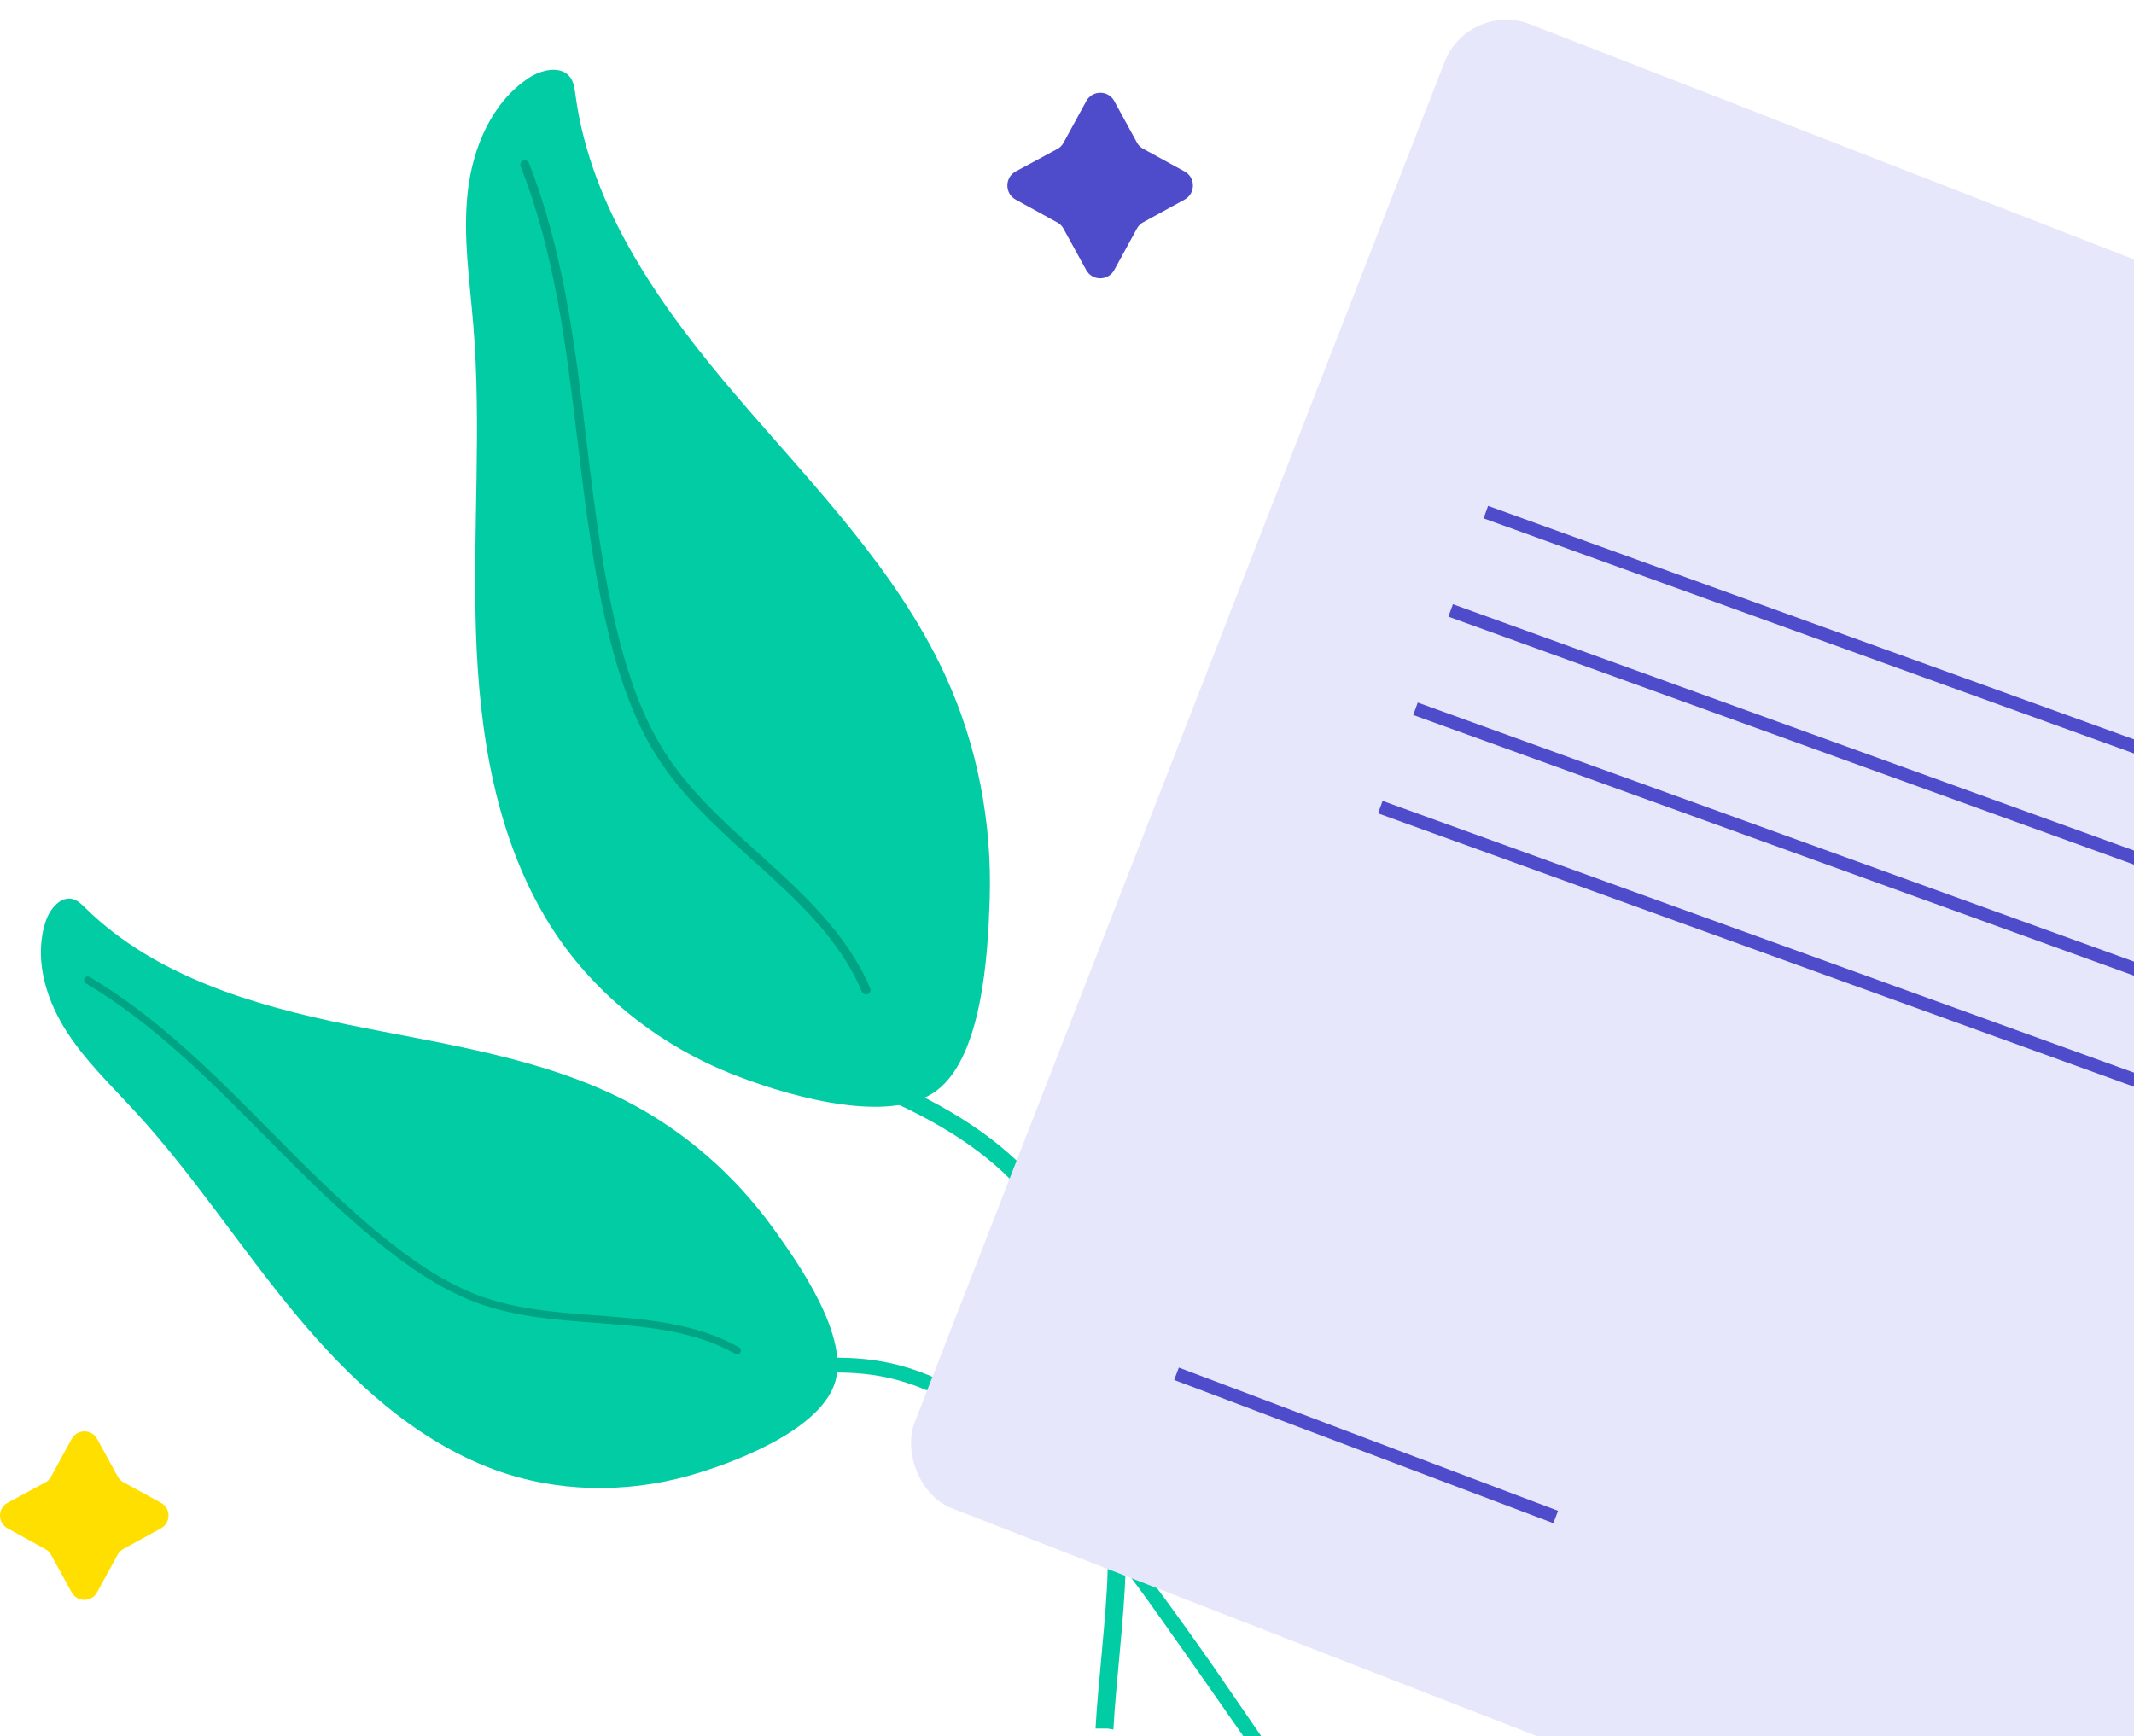
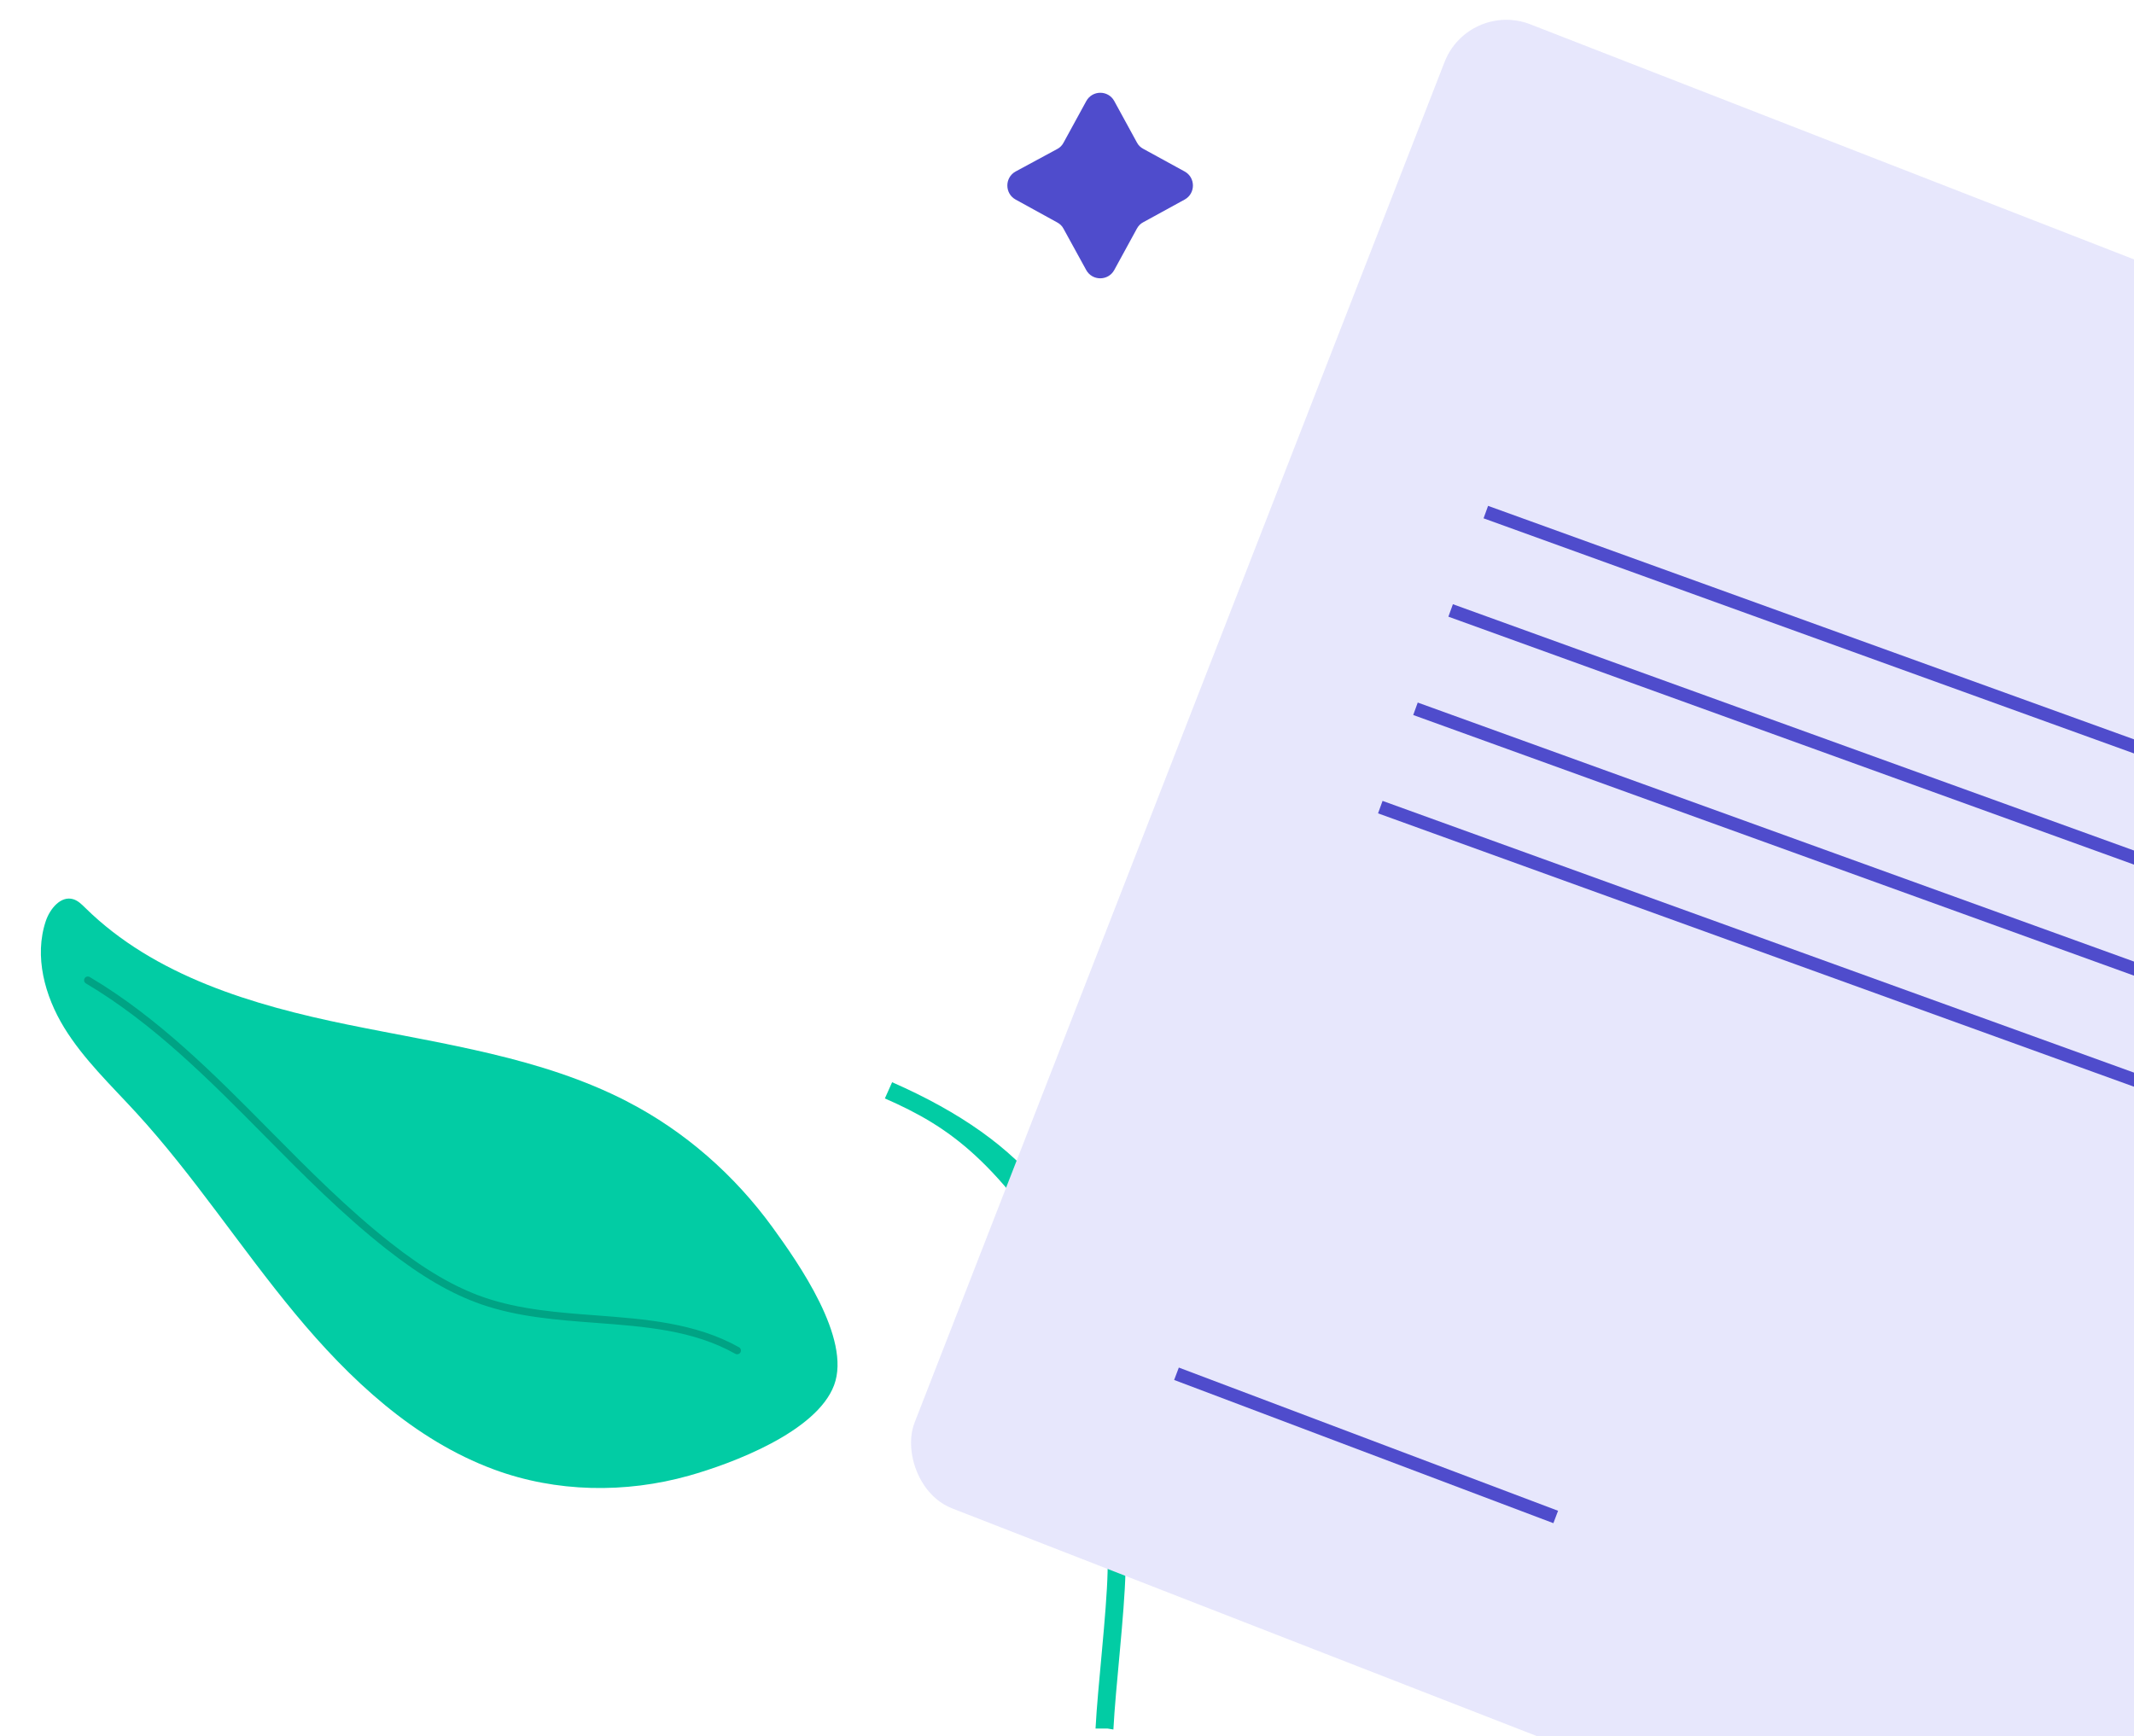
<svg xmlns="http://www.w3.org/2000/svg" width="161" height="131" viewBox="0 0 161 131" fill="none">
-   <path d="M71.29 50.905C67.613 42.964 61.323 36.6 55.632 29.954C49.941 23.308 44.572 15.814 43.413 7.141C43.352 6.69 43.297 6.218 43.032 5.849C42.352 4.904 40.85 5.246 39.877 5.89C37.085 7.747 35.661 11.155 35.288 14.488C34.918 17.823 35.437 21.183 35.709 24.528C36.336 32.194 35.665 39.906 35.907 47.595C36.146 55.282 37.388 63.185 41.446 69.72C44.598 74.798 49.477 78.702 54.993 80.946C58.719 82.46 66.492 84.888 70.323 82.523C74.144 80.167 74.537 71.838 74.667 67.881C74.856 62.064 73.736 56.194 71.288 50.908L71.29 50.905Z" fill="#02CCA4" />
-   <path d="M65.132 74.968C65.086 74.934 65.046 74.887 65.023 74.828C63.34 70.828 60.152 67.94 56.777 64.888C54.225 62.578 51.587 60.192 49.697 57.291C48.126 54.884 46.94 51.947 45.974 48.052C44.767 43.205 44.158 38.145 43.57 33.253C42.737 26.308 41.872 19.125 39.28 12.552C39.212 12.38 39.298 12.185 39.471 12.117C39.643 12.048 39.838 12.135 39.906 12.307C42.529 18.961 43.401 26.186 44.24 33.174C44.824 38.048 45.433 43.086 46.629 47.892C47.58 51.712 48.734 54.584 50.265 56.928C52.111 59.753 54.716 62.115 57.234 64.391C60.516 67.361 63.908 70.43 65.649 74.571C65.722 74.743 65.64 74.937 65.469 75.01C65.354 75.058 65.231 75.038 65.139 74.969L65.132 74.968Z" fill="#00A384" />
  <path d="M47.334 83.12C40.826 79.759 33.4 78.782 26.226 77.311C19.052 75.841 11.655 73.644 6.437 68.506C6.164 68.239 5.886 67.956 5.521 67.848C4.586 67.572 3.769 68.569 3.456 69.494C2.564 72.156 3.373 75.14 4.838 77.534C6.306 79.928 8.374 81.883 10.271 83.954C14.622 88.7 18.138 94.142 22.246 99.1C26.351 104.059 31.23 108.644 37.268 110.88C41.959 112.618 47.188 112.694 51.987 111.345C55.227 110.433 61.611 108.046 62.929 104.515C64.245 100.996 60.228 95.289 58.282 92.607C55.42 88.665 51.667 85.36 47.334 83.123L47.334 83.12Z" fill="#02CCA4" />
  <path d="M55.619 102.188C55.571 102.189 55.52 102.178 55.475 102.151C52.309 100.371 48.718 100.099 44.92 99.814C42.047 99.598 39.079 99.375 36.34 98.429C34.065 97.644 31.774 96.311 29.135 94.234C25.849 91.649 22.848 88.618 19.948 85.685C15.831 81.522 11.57 77.219 6.483 74.205C6.349 74.126 6.306 73.953 6.385 73.819C6.464 73.686 6.637 73.643 6.771 73.722C11.921 76.773 16.207 81.102 20.349 85.289C23.238 88.211 26.228 91.228 29.486 93.791C32.076 95.828 34.313 97.133 36.529 97.897C39.2 98.817 42.134 99.04 44.968 99.251C48.662 99.53 52.48 99.816 55.757 101.659C55.893 101.735 55.939 101.906 55.863 102.042C55.812 102.133 55.72 102.183 55.624 102.185L55.619 102.188Z" fill="#00A384" />
  <path d="M84.063 7.619L85.776 10.754C85.88 10.961 86.057 11.123 86.249 11.227L89.38 12.942C90.207 13.4 90.207 14.598 89.38 15.056L86.249 16.771C86.042 16.875 85.88 17.052 85.776 17.244L84.063 20.379C83.606 21.207 82.409 21.207 81.951 20.379L80.238 17.259C80.135 17.052 79.958 16.89 79.766 16.786L76.62 15.056C75.793 14.598 75.793 13.4 76.62 12.942L79.766 11.242C79.973 11.138 80.135 10.961 80.238 10.768L81.951 7.634C82.409 6.791 83.606 6.791 84.063 7.619Z" fill="#4F4CCC" />
-   <path d="M83.563 130.428L82.653 130.428C82.812 127.294 83.495 121.703 83.563 118.573C83.717 111.407 83.652 103.827 81.037 96.826C80.116 94.359 79.011 92.327 77.66 90.606C75.284 87.589 71.721 85.06 66.76 82.882L67.306 81.659C72.475 83.929 76.211 86.59 78.724 89.785C80.164 91.614 81.333 93.769 82.302 96.364C84.999 103.588 85.064 111.633 84.911 118.605C84.843 121.748 84.16 127.353 84 130.5L83.563 130.428Z" fill="#02CCA4" />
-   <path d="M95.406 131.369L94.5 132C92.983 129.831 87.468 121.909 85.894 119.789C82.288 114.935 78.327 109.915 73.022 106.56C71.152 105.378 69.39 104.578 67.629 104.109C64.538 103.29 60.932 103.391 56.607 104.428L56.327 103.339C60.834 102.259 64.618 102.159 67.89 103.027C69.765 103.524 71.632 104.374 73.599 105.618C79.073 109.08 83.274 114.41 86.78 119.134C88.36 121.264 89.934 123.448 91.458 125.626L95.406 131.369Z" fill="#02CCA4" />
+   <path d="M83.563 130.428L82.653 130.428C82.812 127.294 83.495 121.703 83.563 118.573C83.717 111.407 83.652 103.827 81.037 96.826C75.284 87.589 71.721 85.06 66.76 82.882L67.306 81.659C72.475 83.929 76.211 86.59 78.724 89.785C80.164 91.614 81.333 93.769 82.302 96.364C84.999 103.588 85.064 111.633 84.911 118.605C84.843 121.748 84.16 127.353 84 130.5L83.563 130.428Z" fill="#02CCA4" />
  <rect x="110.799" y="0.021" width="98.506" height="120.177" rx="5" transform="rotate(21.279 110.799 0.021)" fill="#E7E7FC" />
  <path d="M112.098 38.64L175.865 61.693" stroke="#4F4CCC" />
  <path d="M109.444 46.061L173.208 69.122" stroke="#4F4CCC" />
  <path d="M106.791 53.481L170.555 76.542" stroke="#4F4CCC" />
  <path d="M104.137 60.901L167.901 83.962" stroke="#4F4CCC" />
  <path d="M88.76 103.657L117.372 114.463" stroke="#4F4CCC" />
-   <path d="M7.323 108.562L8.879 111.409C8.973 111.597 9.134 111.745 9.308 111.839L12.152 113.397C12.903 113.813 12.903 114.901 12.152 115.317L9.308 116.875C9.121 116.969 8.973 117.13 8.879 117.304L7.323 120.151C6.908 120.903 5.821 120.903 5.405 120.151L3.849 117.318C3.756 117.13 3.595 116.982 3.42 116.888L0.563 115.317C-0.188 114.901 -0.188 113.813 0.563 113.397L3.42 111.852C3.608 111.758 3.756 111.597 3.849 111.423L5.405 108.576C5.821 107.81 6.908 107.81 7.323 108.562Z" fill="#FFDF00" />
</svg>